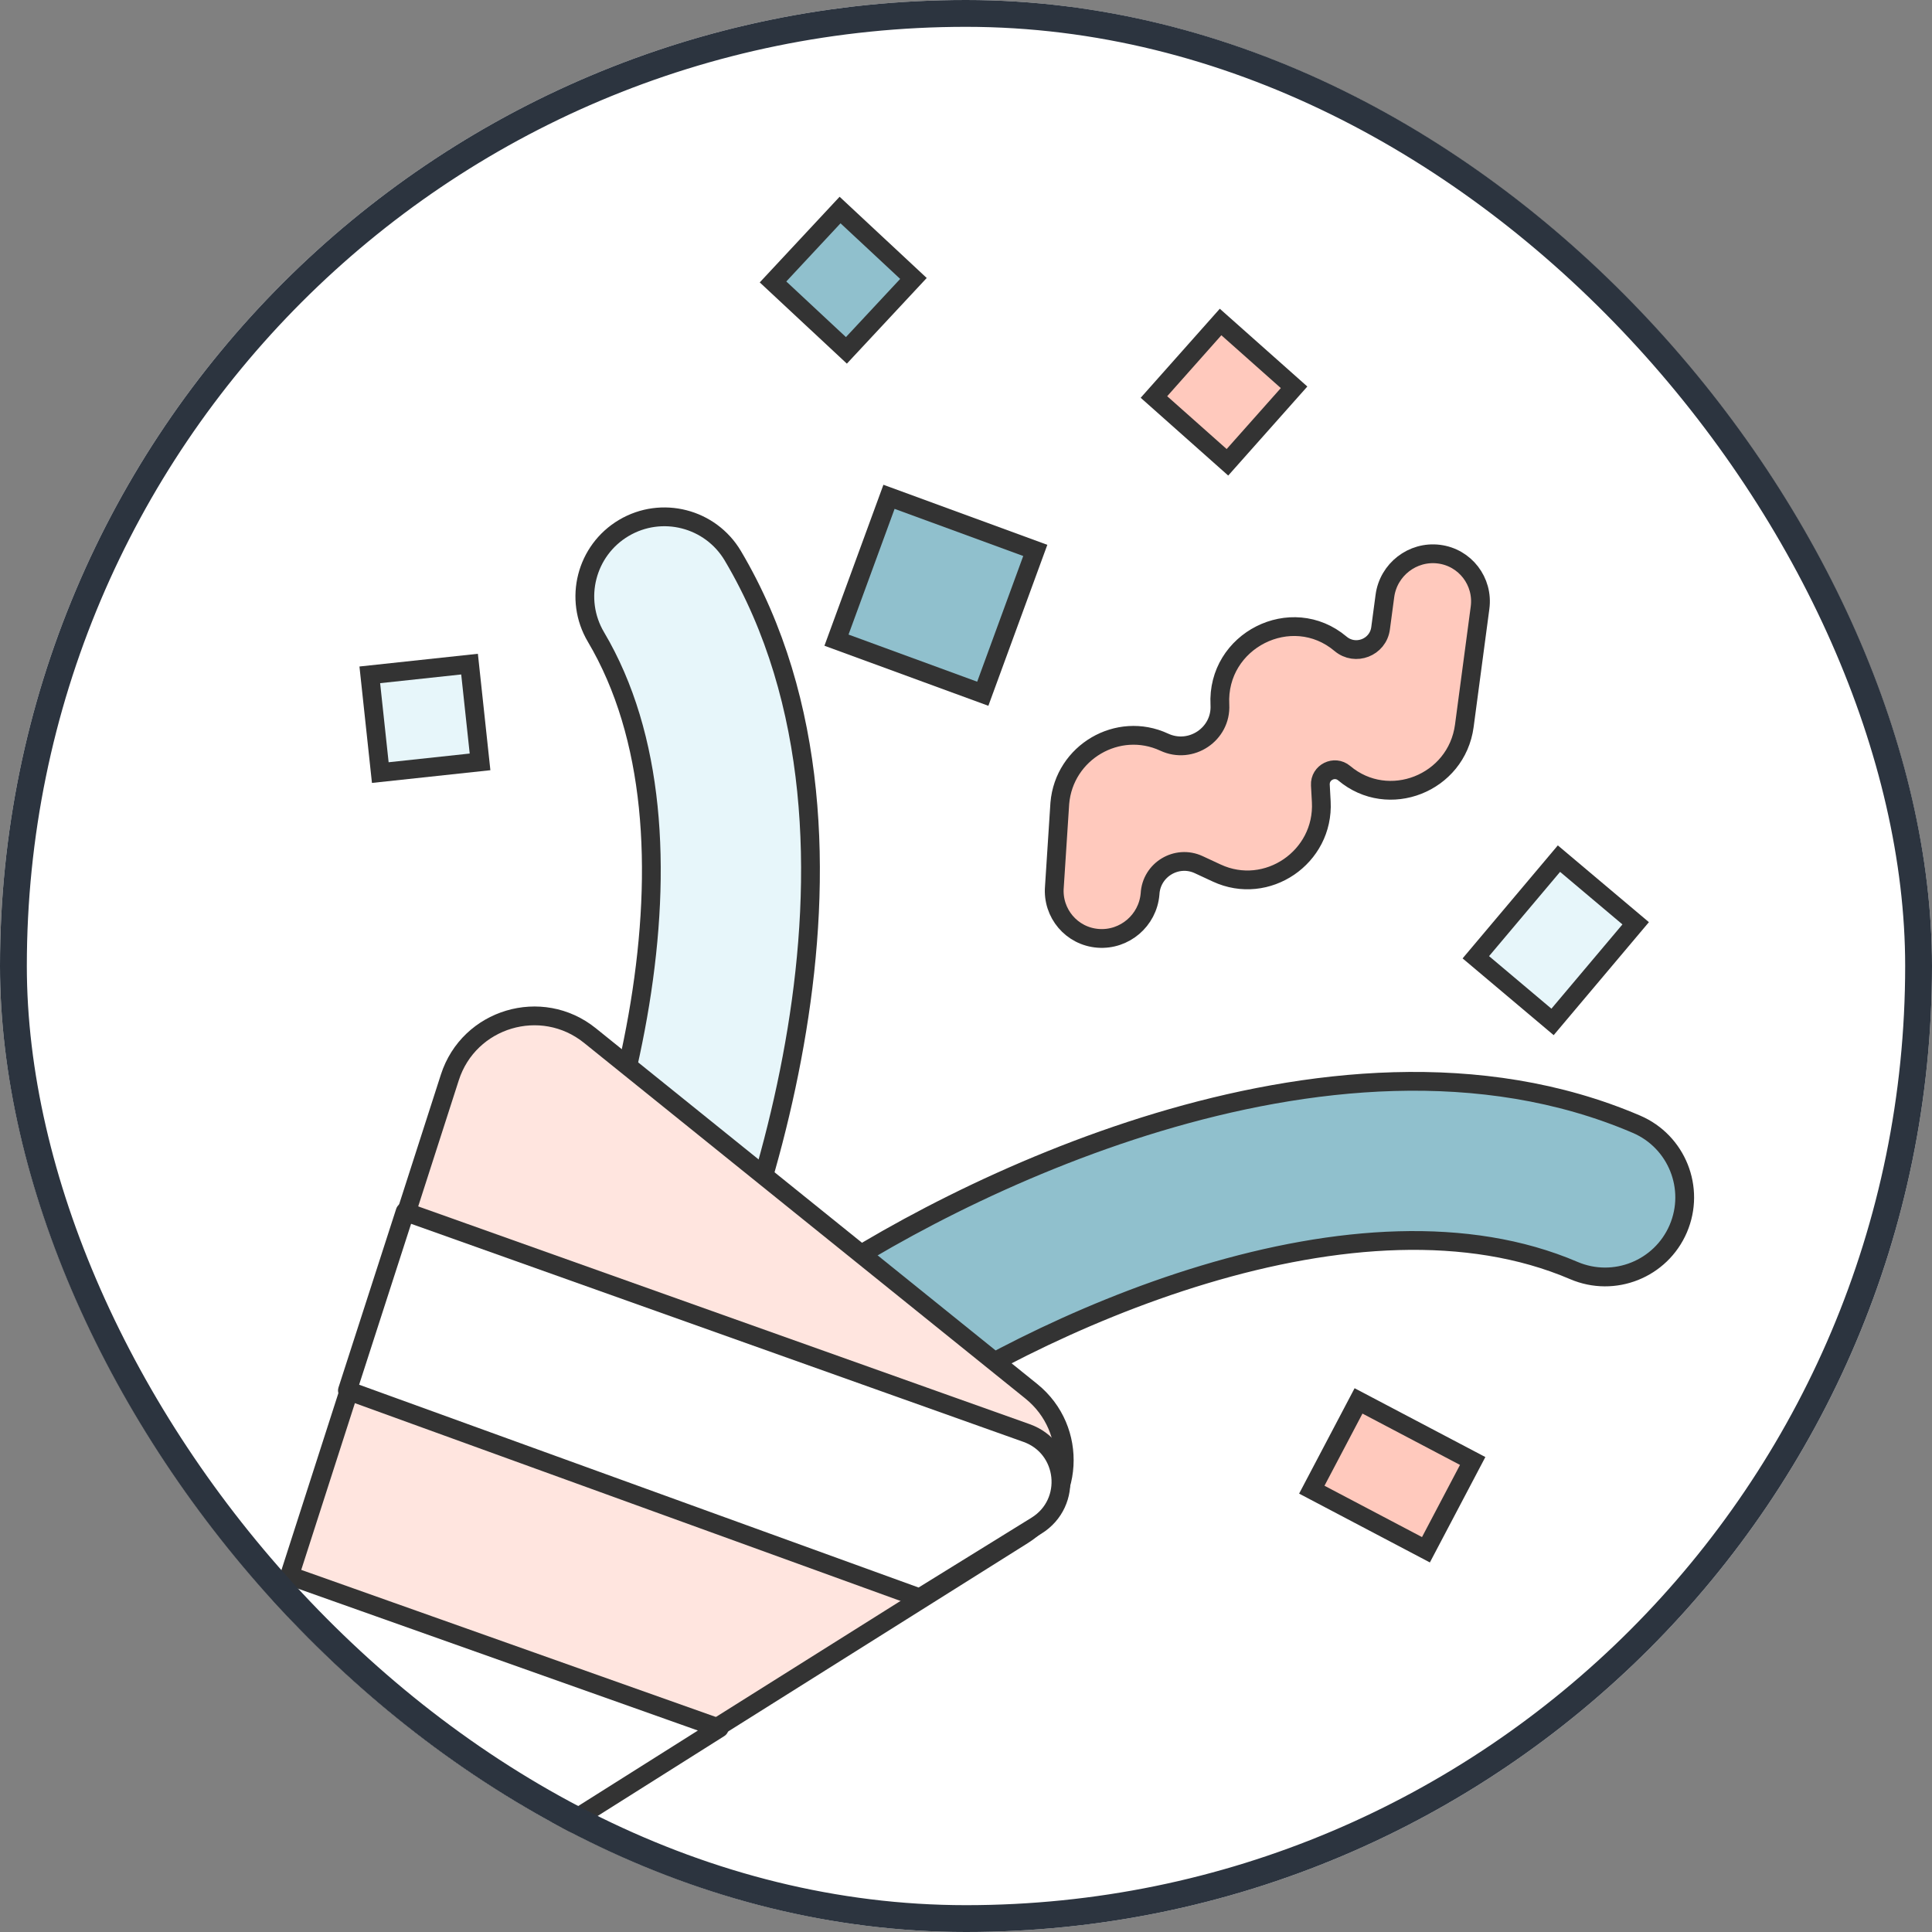
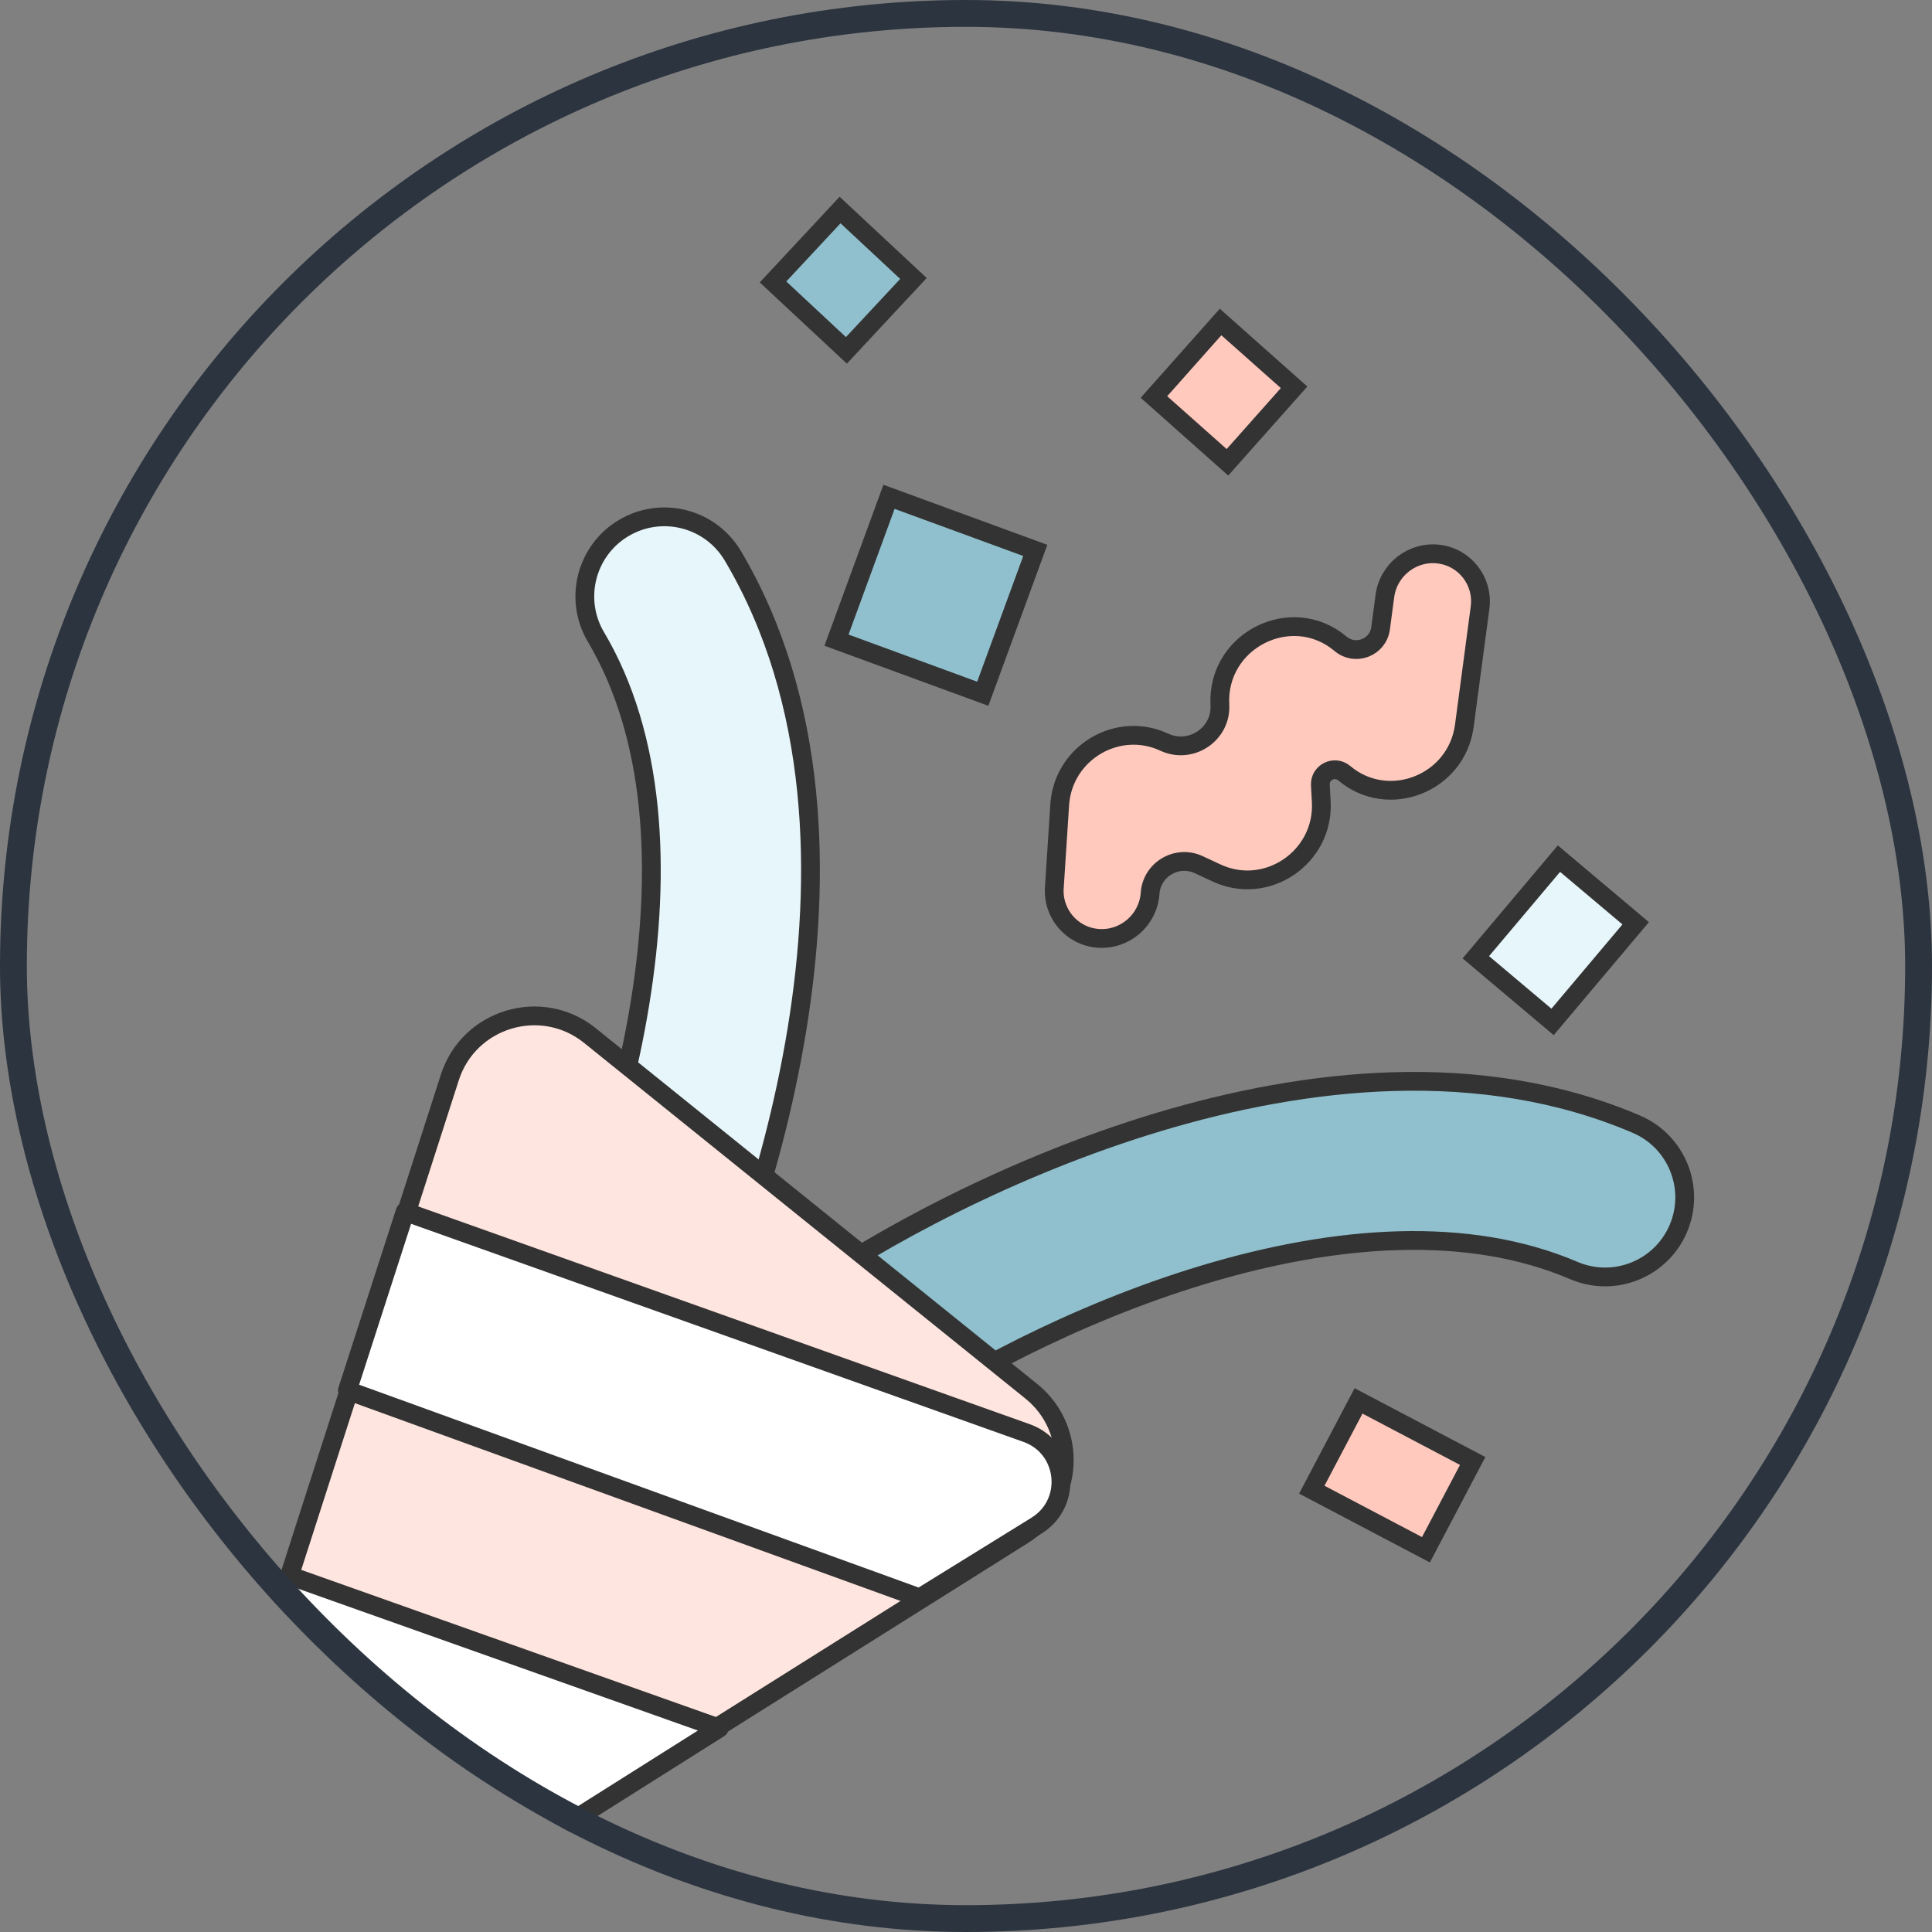
<svg xmlns="http://www.w3.org/2000/svg" width="72" height="72" viewBox="0 0 72 72" fill="none">
  <rect x="0" y="0" width="72" height="72" fill="#808080" stroke="none" />
  <g clip-path="url(#clip0_19681_39639)">
-     <rect width="72" height="72" rx="36" fill="white" />
    <path d="M43.167 41.818C48.64 40.174 55.181 39.409 60.986 41.897C62.491 42.542 63.188 44.285 62.544 45.79C61.898 47.296 60.155 47.993 58.65 47.348C54.7 45.656 49.773 46.026 44.874 47.498C40.03 48.954 35.673 51.352 33.207 53.072C31.864 54.009 30.016 53.68 29.079 52.337C28.142 50.994 28.471 49.145 29.814 48.208C32.719 46.181 37.639 43.48 43.167 41.818Z" fill="#90C0CD" stroke="#333333" stroke-width="0.7" stroke-linecap="round" />
    <path d="M29.698 38.374C30.62 32.734 30.531 26.149 27.312 20.715C26.477 19.306 24.658 18.841 23.249 19.675C21.84 20.51 21.375 22.329 22.209 23.738C24.399 27.435 24.67 32.368 23.845 37.417C23.029 42.409 21.216 47.04 19.83 49.708C19.075 51.161 19.641 52.951 21.094 53.706C22.547 54.461 24.337 53.896 25.092 52.442C26.726 49.299 28.767 44.071 29.698 38.374Z" fill="#E7F6FA" stroke="#333333" stroke-width="0.7" stroke-linecap="round" />
    <path d="M39.294 33.049C39.211 34.036 39.941 34.896 40.925 34.969C41.91 35.043 42.776 34.303 42.859 33.316C42.906 32.412 43.853 31.842 44.674 32.224L45.343 32.535C47.212 33.405 49.35 31.947 49.24 29.879L49.206 29.256C49.181 28.783 49.733 28.509 50.094 28.814C51.74 30.2 54.284 29.198 54.571 27.049L55.157 22.649C55.288 21.667 54.6 20.772 53.621 20.651C52.642 20.53 51.742 21.227 51.611 22.21L51.45 23.416C51.355 24.13 50.509 24.457 49.959 23.993C48.133 22.454 45.334 23.869 45.462 26.266C45.521 27.362 44.382 28.121 43.387 27.658C41.665 26.857 39.657 28.032 39.496 29.936L39.294 33.049Z" fill="#FFC9BD" stroke="#333333" stroke-width="0.7" stroke-linecap="round" stroke-linejoin="round" />
    <rect x="48.887" y="55.516" width="3.739" height="4.807" transform="rotate(-62.24 48.887 55.516)" fill="#FFC9BD" stroke="#333333" stroke-width="0.7" />
    <rect x="57.859" y="38.084" width="3.739" height="4.807" transform="rotate(-139.876 57.859 38.084)" fill="#E7F6FA" stroke="#333333" stroke-width="0.7" />
    <rect x="36.625" y="25.854" width="5.806" height="5.689" transform="rotate(-159.879 36.625 25.854)" fill="#90C0CD" stroke="#333333" stroke-width="0.7" />
    <rect x="31.543" y="13.057" width="3.739" height="3.664" transform="rotate(-137.004 31.543 13.057)" fill="#90C0CD" stroke="#333333" stroke-width="0.7" />
-     <rect x="13.781" y="25.149" width="3.739" height="3.664" transform="rotate(-6.128 13.781 25.149)" fill="#E7F6FA" stroke="#333333" stroke-width="0.7" />
    <rect x="43.004" y="14.795" width="3.739" height="3.664" transform="rotate(-48.379 43.004 14.795)" fill="#FFC9BD" stroke="#333333" stroke-width="0.7" />
    <path d="M38.432 51.847L21.986 38.593C20.18 37.137 17.474 37.946 16.764 40.153L8.37 66.239C7.783 68.064 8.381 70.061 9.874 71.264C11.416 72.508 13.579 72.634 15.257 71.58L38.116 57.212C40.036 56.005 40.197 53.269 38.432 51.847Z" fill="#FFE5DF" stroke="#333333" stroke-width="0.7" />
    <path d="M10.849 58.742L26.805 64.403L19.176 69.215L8.669 65.346L10.849 58.742Z" fill="white" stroke="#333333" stroke-width="0.7" stroke-linecap="round" stroke-linejoin="round" />
    <path d="M15.098 45.157L38.258 53.405C39.78 53.948 39.999 56.008 38.625 56.858L34.273 59.549L12.947 51.818L15.098 45.157Z" fill="white" stroke="#333333" stroke-width="0.7" stroke-linecap="round" stroke-linejoin="round" />
  </g>
  <rect x="0.5" y="0.5" width="71" height="71" rx="35.5" stroke="#2C343F" />
  <defs>
    <clipPath id="clip0_19681_39639">
      <rect width="72" height="72" rx="36" fill="white" />
    </clipPath>
  </defs>
</svg>